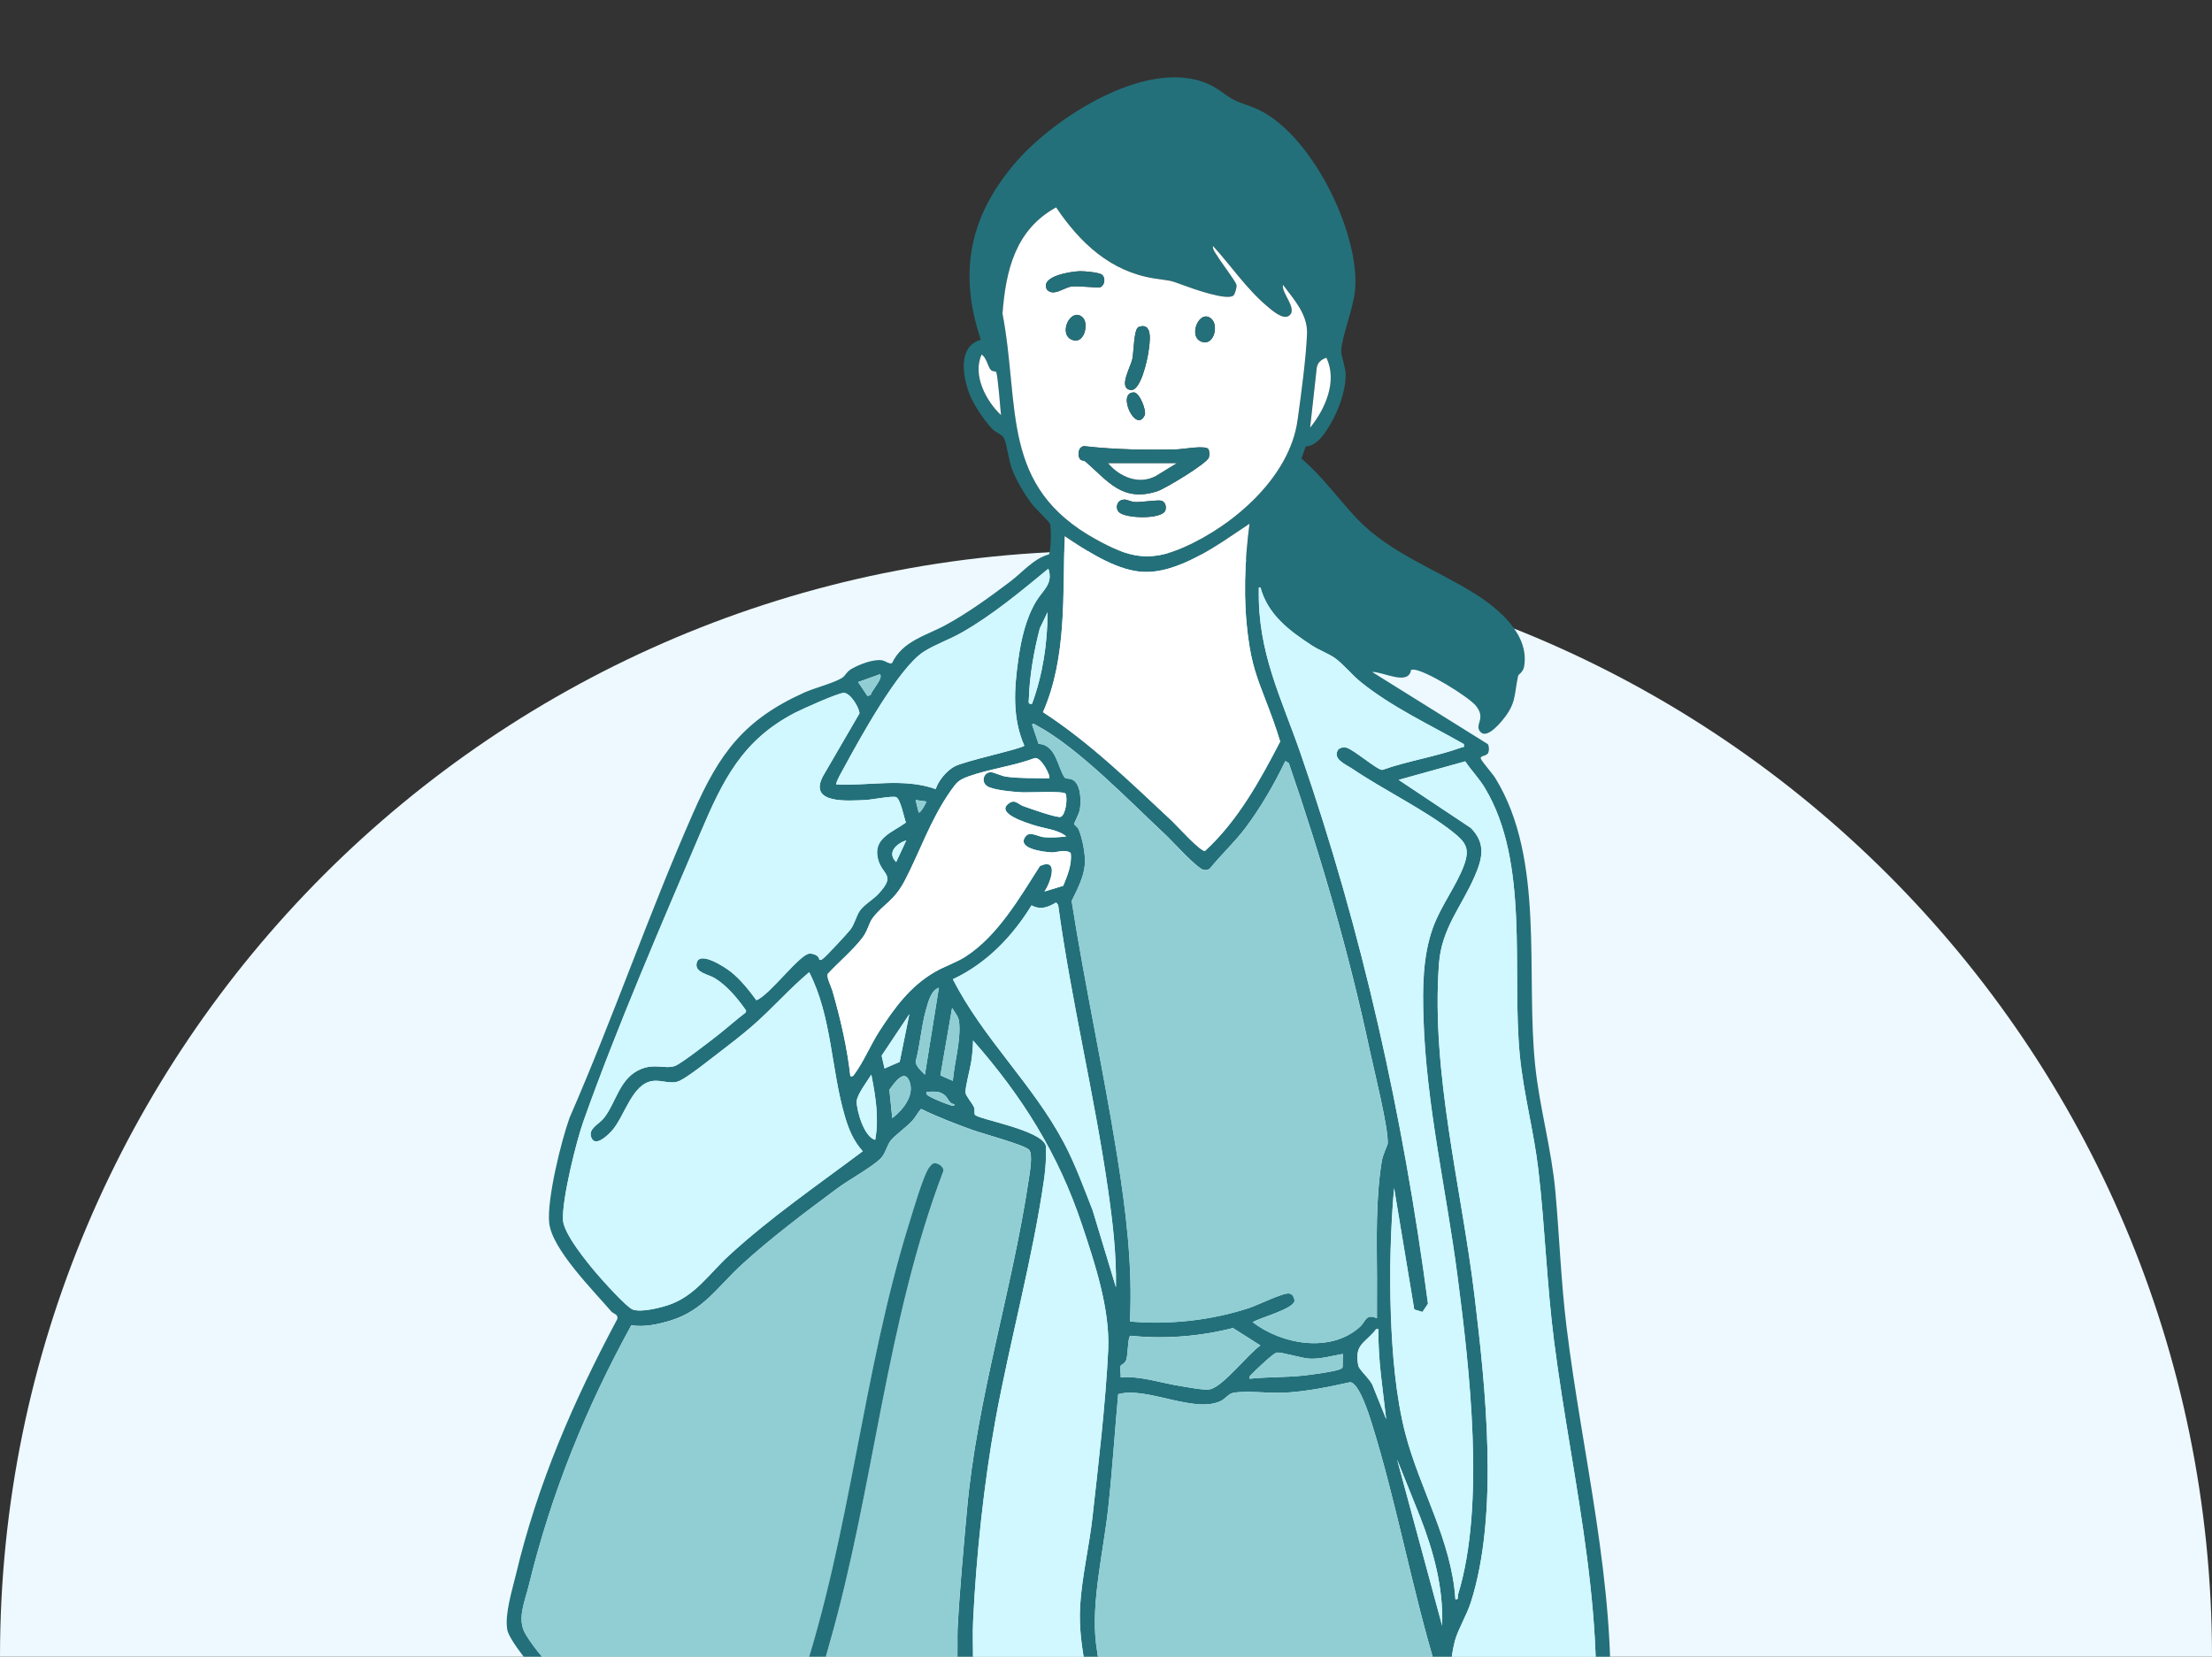
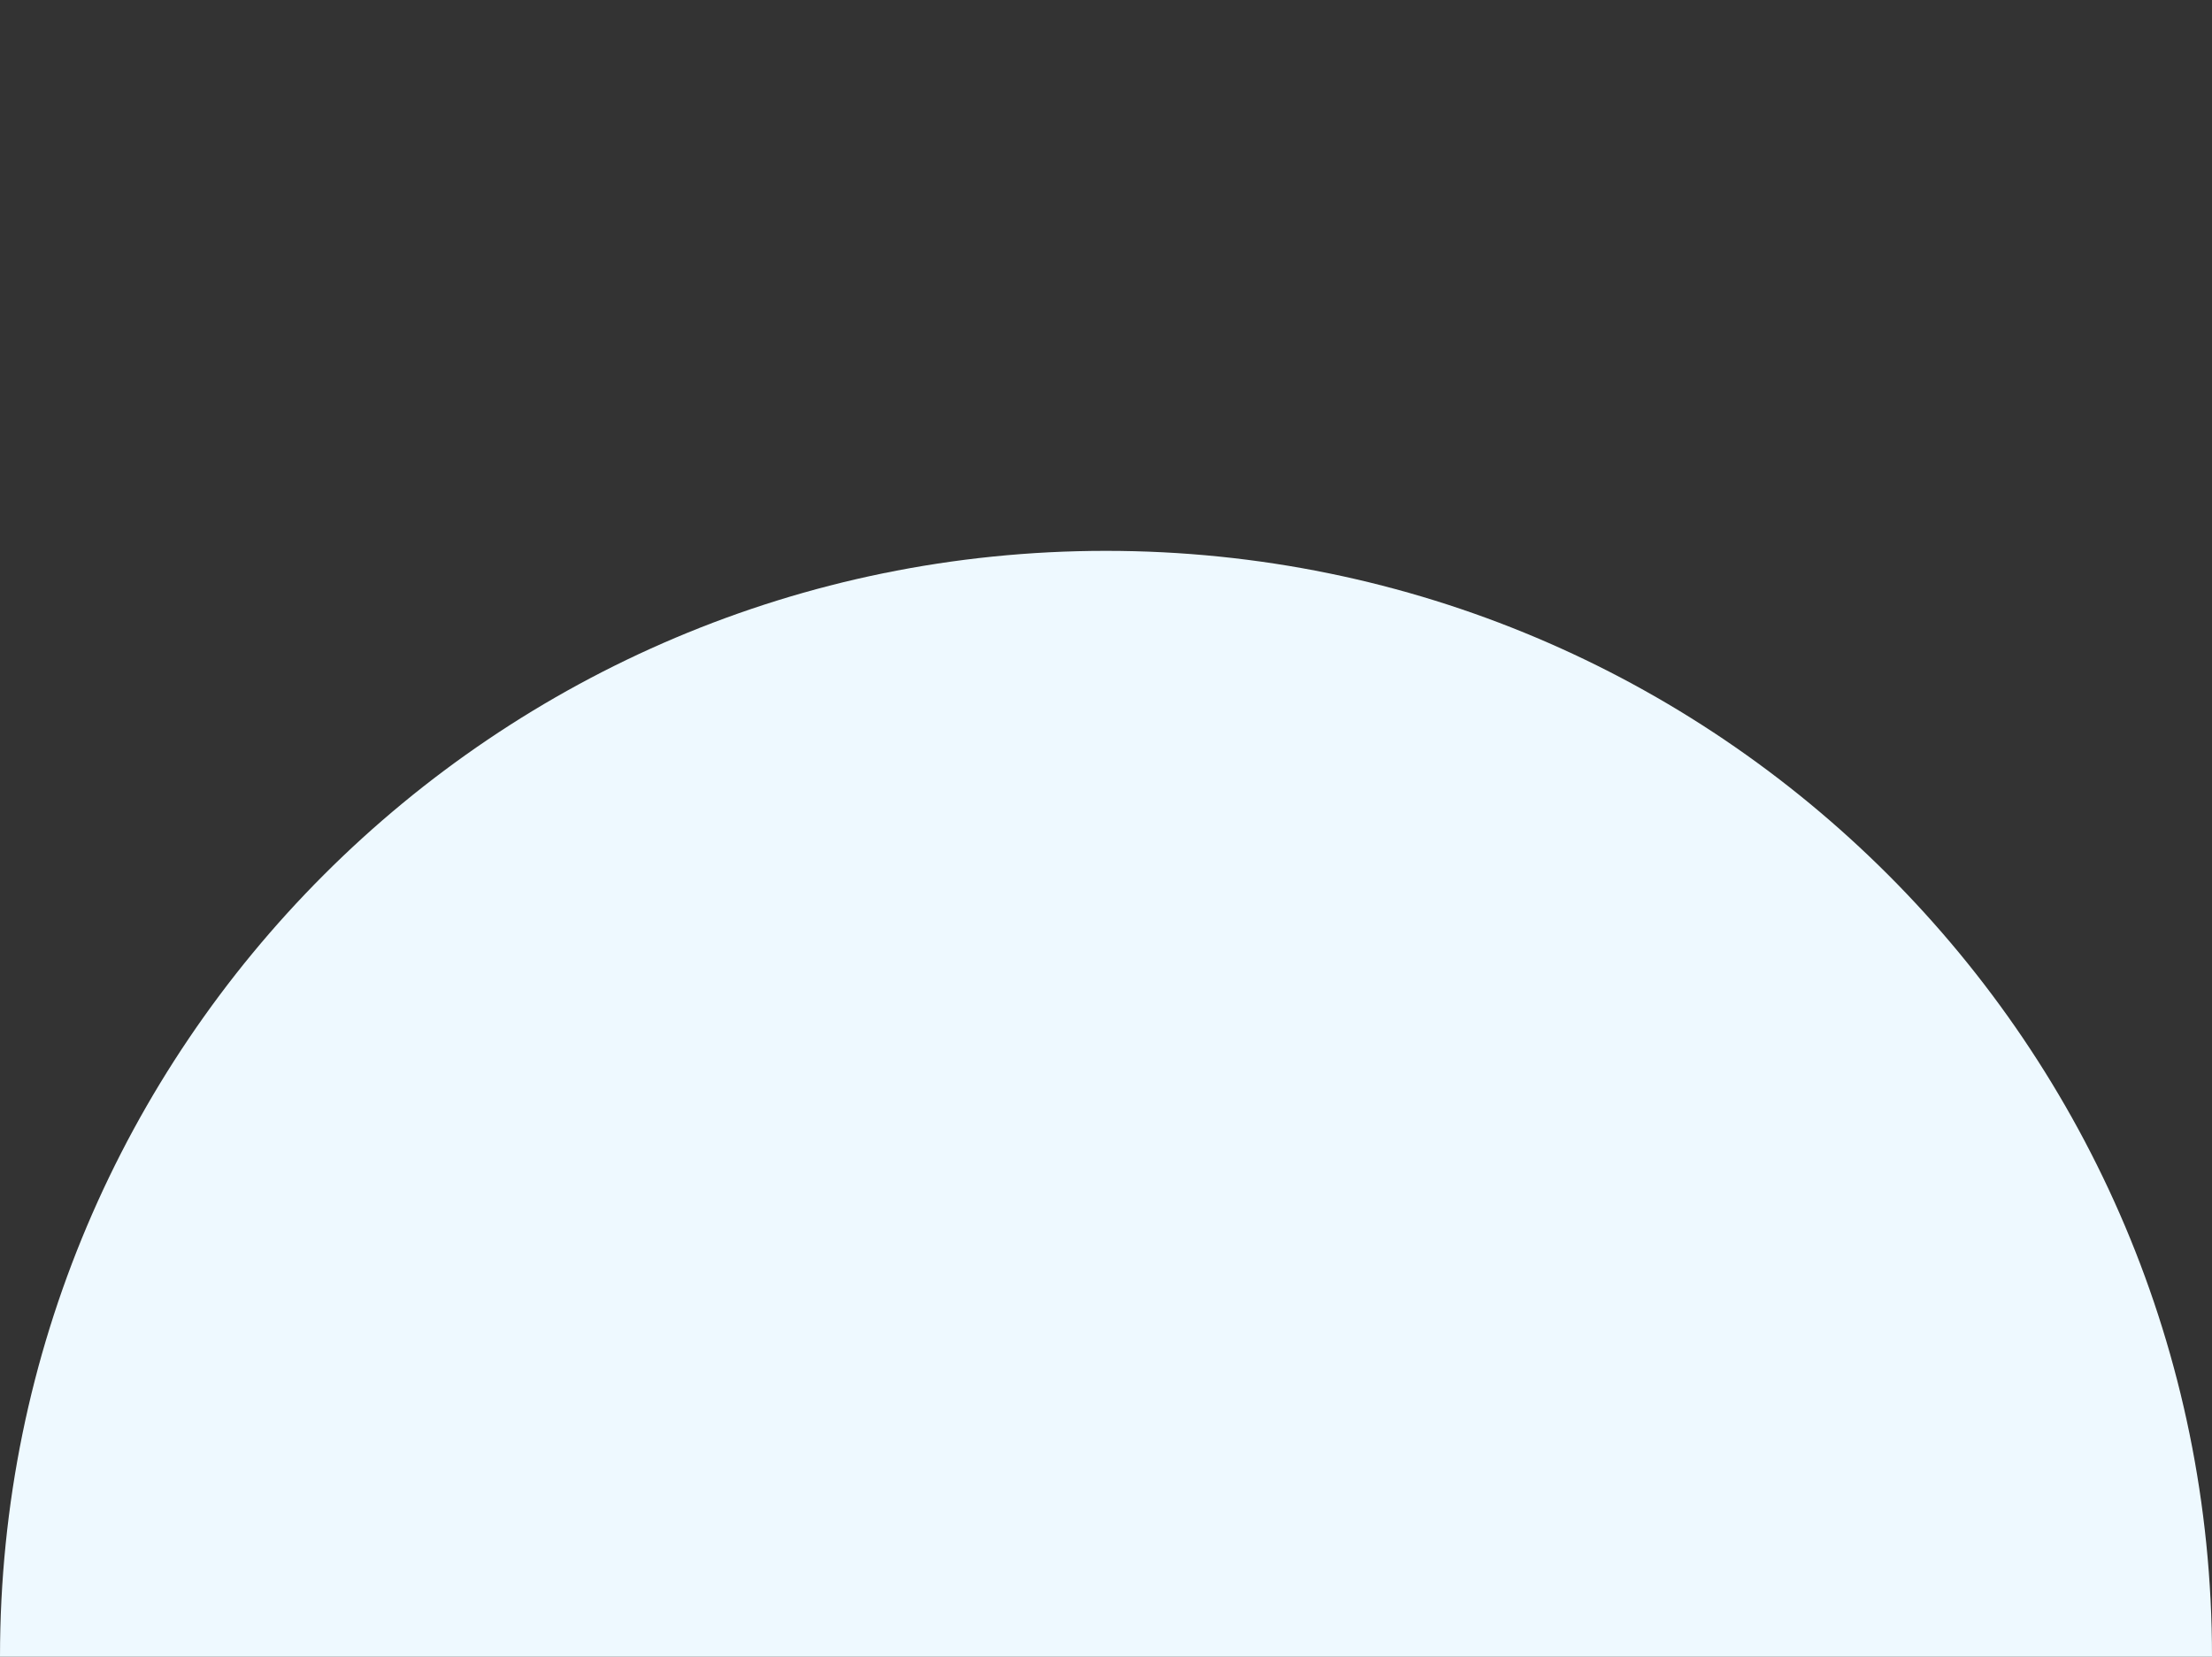
<svg xmlns="http://www.w3.org/2000/svg" id="_レイヤー_2" data-name="レイヤー_2" viewBox="0 0 400.5 300">
  <rect x="0" y="0" width="400.5" height="300" fill="#333333" stroke="none" />
  <defs>
    <style>
      .cls-1 {
        fill: none;
      }

      .cls-2 {
        fill: #eef9ff;
      }

      .cls-3 {
        fill: #fff;
      }

      .cls-4 {
        fill: #d1f7ff;
      }

      .cls-5 {
        fill: #23707a;
      }

      .cls-6 {
        clip-path: url(#clippath);
      }

      .cls-7 {
        fill: #90ced3;
      }
    </style>
    <clipPath id="clippath">
-       <rect class="cls-1" x=".25" width="400" height="300" />
-     </clipPath>
+       </clipPath>
  </defs>
  <g id="_レイヤー_2-2" data-name="_レイヤー_2">
    <g id="_レイヤー_1-2">
      <g>
        <path class="cls-2" d="M0,300C0,189.4,89.65,99.75,200.25,99.75s200.25,89.65,200.25,200.25" />
        <g class="cls-6">
          <g>
            <path class="cls-5" d="M127.67,350c-.93-.26-.74-2.46-.71-3.24.12-3.19.71-7.14,1.18-10.34,1.04-7.01,2.74-13.92,4.73-20.7-3.6-.09-7.23.11-10.84.01-2.79-.08-5.92-.05-8.7-.3s-6.5-2.97-8.71-4.78c-2.66-2.18-12.32-12.62-12.79-15.61-.44-2.85.89-7.03,1.58-9.91,3.94-16.52,10.41-31.39,18.37-46.3.17-.87-.72-.9-1.13-1.38-3.19-3.74-10.76-11.27-11.22-16.05-.41-4.27,2.17-14.76,3.7-19.01,7.93-18.18,14.39-37.06,22.38-55.2,4.73-10.76,9.16-16.85,20.11-21.78,1.84-.83,5.42-1.74,6.86-2.67.63-.41.76-1.09,1.75-1.65,1.4-.79,3.9-1.77,5.48-1.52.55.09,1.36.76,1.8.51,1.92-4.06,6.26-4.99,9.79-6.94,4.09-2.25,7.87-5,11.59-7.81,2.26-1.71,4.25-4.18,7.01-4.94.39-.44.49-4.9.19-5.56-.21-.47-2.63-2.75-3.22-3.52-1.38-1.8-2.87-4.33-3.67-6.45-.57-1.51-.92-4.62-1.45-5.57-.34-.61-1.49-1-2.07-1.59-1.4-1.43-3.4-4.42-4.12-6.28-1.23-3.19-2.25-8.66,2.03-9.9-4.2-12.44-1.92-22.74,6.59-32.44,7.33-8.36,26.04-20.32,36.8-12.59,3.01,2.16,2.66,1.68,6.01,2.99,10.09,3.96,19.16,22.34,18.38,32.8-.26,3.47-2.4,8.48-2.53,11.25-.04.88.79,3,.8,4.22.04,3.02-1.29,6.62-2.84,9.19-.96,1.6-2.33,3.8-4.39,3.9l-.77,2.2c3.82,3.24,6.71,7.37,10.13,10.96,5.85,6.13,14.25,9.09,21.32,13.54,4.3,2.71,9.93,7.43,8.85,13.23-.17.91-1.03,1.43-1.05,1.53-.8,3.59-.26,5.05-2.96,8.24-.75.89-2.84,3.25-3.93,1.95s1.1-2.29-.72-4.62c-1.31-1.68-9.32-6.6-11.4-6.62l-.39.04c-.45,2.98-5.08.32-7.05.39l20.95,13.07c.23.37.24,1.1.1,1.5-.26.75-1.62.52-1.36,1.16.22.55,2.09,2.65,2.64,3.54,9.01,14.69,5.43,35.38,7.2,52.1.81,7.67,2.96,15.06,3.65,22.77.73,8.15,1.01,16.27,2.01,24.41,2.85,23.34,8.92,46.6,7.85,70.3-.08,1.7-.83,10.5-1.4,11.46-.12.21-.54.25-.7.49-.33.51,0,1.08-.8,1.48-1.02.51-2.23-.57-3.31-.22l5.29,24.52c.23.44-.69,1.75-.93,1.75H127.67ZM223.36,53.47c-1.04,1.07-7.42-1.21-8.92-1.77-2.94-1.1-2.4-.81-5.46-1.29-7.93-1.25-13.45-6.46-17.75-12.87-7.37,4.06-9.12,11.39-9.71,19.23,3.24,17.03-.5,31.3,16.98,40.92,5.85,3.22,9.52,4.19,15.85,1.41,9.08-4,19.15-12.72,20.59-22.99.64-4.55,1.54-11.23,1.72-15.71.14-3.51-2.38-6.2-4.36-8.85-.33,1.51,2.76,4.39,1.1,5.6-1.11.81-3.14-1.03-4.06-1.8-3.62-3.05-6.5-7.34-9.7-10.82-.17.57.57,1.44.87,1.94.62,1.04,3.19,4.38,3.37,5.07.11.4-.26,1.65-.51,1.91h0ZM180.35,67.35c-.1-.11-.63-.05-.93-.33-.57-.52-.78-2.3-1.7-2.81-1.7,3.68.8,8.4,3.51,10.96-.11-1.04-.59-7.48-.89-7.82h0ZM237.21,77.42c2.74-3.38,4.96-8.41,2.94-12.65-.89.29-1.66.92-1.76,1.89,0,0-1.19,10.75-1.19,10.75ZM192.77,97.09c-.37,10.62.43,21.96-3.92,31.87,8.53,5.55,15.9,12.76,23.33,19.69.9.85,5.18,5.6,6,5.44,5.93-5.44,9.94-12.73,13.61-19.81-.75-2.5-1.66-4.97-2.6-7.4-1.65-4.26-2.56-6.68-3.19-11.43-.93-6.96-.65-13.68.24-20.61-5.38,3.57-13.01,9.33-19.79,8.68-4.74-.46-9.8-3.85-13.67-6.43h0ZM185.46,135.02c-2.19-4.98-1.83-10.28-1.09-15.55.51-3.62,1.33-7.39,3.22-10.56,1.21-2.04,3.16-3.16,2.23-5.92-4.99,4.1-10.07,8.37-15.7,11.57-2.2,1.25-4.88,2.17-6.91,3.49-4.56,2.95-11.61,15.84-14.41,21-.23.42-1.59,2.78-1.36,3,6.03.29,12.14-1.22,17.98.84.47-1.52,1.99-3.32,3.38-4.08,1.81-1,12.26-3.22,12.67-3.78h0ZM265.05,134.75c-6.21-3.53-13.13-6.75-18.69-11.25-1.55-1.26-3.22-3.3-4.67-4.33-1.16-.82-2.88-1.44-4.18-2.29-4.09-2.67-7.95-5.55-9.31-10.51-.38-.07-.28.11-.29.43-.21,11.4,4.05,19.49,7.61,29.78,11.2,32.42,18.51,65.44,23.02,99.5l-1,1.49-1.49-.45-3.65-21.99c-.65,7.48-.84,15.38-.58,22.91.24,6.93.88,14.85,2.62,21.55,2.62,10.09,8.39,19.38,9.06,30.01.64.17.38-.52.49-.9,4.95-16.11,2.08-40.84-.11-57.65-2.02-15.53-5.67-30.95-6.16-46.68-.17-5.46-.15-11.14,1.69-16.32,1.44-4.02,4.36-7.76,5.68-11.46,1.07-2.97.27-4.09-2.05-5.93-4.98-3.96-12.61-7.66-18.12-11.4-1.29-.87-3.82-1.82-2.6-3.59.41-.28.9-.42,1.4-.3,1.35.33,5.54,4.02,6.54,4.05,4.59-1.63,9.85-2.43,14.38-4.08.39-.14.48.1.39-.59h0ZM186.86,127.44c1.94-5.3,2.8-10.93,2.81-16.58l-1.41,2.94c-1.03,3.99-1.85,8.51-1.97,12.65-.02.6-.23,1.17.57.99h0ZM159.3,122.1l-3.93,1.41,1.69,2.52.58-.18c.14-.8,2.41-3.14,1.66-3.76ZM148.36,173.79c.28.1.36-.01.55-.12.43-.24,4.58-4.71,5.06-5.35.77-1.04,1.04-2.43,1.68-3.37.75-1.11,2.41-2.03,3.38-3.08,3.32-3.59.67-3.27-.09-6.38-.92-3.74,2.68-4.78,5.07-6.54-.33-.88-1-4.35-1.79-4.61-.76-.25-4.42.49-5.57.53-3.13.13-10.32.77-7.67-4.29l6.62-11.39c-.05-1.12-1.69-3.77-2.87-3.72-1.07.04-7.48,2.92-8.8,3.6-9.55,4.95-13.07,12.23-17.1,21.69-7.11,16.69-15.13,35.2-21.17,52.19-1.36,3.84-3.88,14.05-3.74,17.9.09,2.54,4.33,7.67,6.05,9.71,1.02,1.21,5.5,6.2,6.62,6.59,1.51.51,4.68-.27,6.24-.77,4.93-1.56,7.54-5.72,11.18-9.06,7.52-6.9,16.03-12.74,24.18-18.85-1.67-1.89-2.51-3.89-3.22-6.29-2.53-8.54-2.35-18.08-6.47-26.13-3.66,3.07-6.79,6.71-10.41,9.83-1.85,1.59-3.84,3.15-5.78,4.62-1.76,1.33-5.43,4.31-7.19,5.18-1.59.8-3.22-.18-5,.07-3.64.51-5,6.24-7.19,8.83-.67.8-3.19,3.36-3.9,1.35-.56-1.6,1.39-2.3,2.32-3.49,2.27-2.91,2.81-7.35,6.83-8.91,2.43-.95,4.3.08,5.98-.49,1.14-.39,6.52-4.6,7.86-5.64,1.68-1.31,3.26-2.76,4.97-4.04l.09-.37c-1.5-2.12-3.43-4.5-5.68-5.86-1.18-.72-3.52-.99-3.3-2.6.36-2.56,5.15.61,6.17,1.41,1.8,1.42,3.32,3.35,4.67,5.18,2.31-.83,7.82-8.3,9.57-8.43.71-.05,1.77.3,1.83,1.1h0ZM232.71,137.84c-1.97,4.1-4.46,8.42-7.2,12.06-1.97,2.62-4.37,4.81-6.42,7.35-.32.28-.73.33-1.13.27-1.17-.18-5.68-5.2-6.9-6.34-6.48-6.04-15.87-15.85-23.43-19.86-.23-.12-.59-.47-.75-.09l1.17,3.47c3.18.11,3.48,4.34,4.7,6.06.2.29.95.19,1.36.38,1.66.78,1.67,3.91,1.41,5.48-.1.65-1.05,2.42-1.02,2.56.05.28.62.59.77.92.72,1.58,1.3,4.69,1.16,6.42-.2,2.38-1.38,4.53-2.39,6.63,2.41,15.38,5.76,30.64,8.22,46.01,1.6,10,2.85,19.95,2.33,30.13,7.25.62,14.68-.19,21.6-2.45,1.5-.49,6.17-2.81,7.23-2.62.65.12.88.67.98,1.28-.06,1.52-6.3,3.11-7.58,3.92,5.3,4.05,14.08,5.64,19.41.85,1.07-.96,1.02-2.47,3.08-1.56-.02-2.39.03-4.79.01-7.18-.04-6.98-.26-14.34.87-21.31.17-1.06,1.06-2.94,1.07-3.1.18-2.75-2.48-13.33-3.21-16.75-3.77-17.7-8.82-35.1-14.7-52.19l-.62-.36h0ZM189.96,140.93c.37-.35-1.51-4-2.63-3.64-3.77,1.41-8.21,1.96-11.93,3.29-1.85.66-2.18,1.09-3.27,2.63-3.61,5.12-5.47,10.79-8.27,16.18-1.97,3.79-3.81,4.21-5.83,6.82-.72.93-.89,2.29-1.82,3.52-1.77,2.35-4.33,4.45-6.33,6.62-.27.6.62,2.26.85,3.08,1.45,5.05,2.65,10.22,3.24,15.45.5.11.56-.15.8-.46,1.52-2.02,2.95-5.37,4.43-7.66,2.76-4.26,5.57-8.14,10.05-10.75,1.81-1.05,3.85-1.67,5.62-2.82,5.82-3.77,9.77-10.66,13.42-16.37,3.56-1.6,1.9,3.06.83,4.62l3.39-1.04c.76-1.87,1.62-3.87,1.35-5.95-1.13-.74-2.49-.05-3.47-.1-1.31-.07-6.48-.64-4.67-2.92.77-.96,2.26.08,3.26.17,1.3.11,2.78.03,4.08-.14-1.52-1.26-3.92-1.4-5.84-2.03-1.11-.37-7.29-2.16-4.44-4.03,1.04-.68,1.54.23,2.54.59,1.07.38,6.01,2.15,6.71,1.93.9-.28,1.31-3.33.91-4.2-.37-.54-6.68-.19-7.9-.25-1.49-.08-5.06-.37-6.24-1.07-1.24-.74-.75-2.59.63-2.57.49,0,1.9.7,2.81.82,2.45.33,5.25.24,7.73.28h0ZM265.29,137.87l-12.05,3.35,13.07,8.71c2.77,2.83,2.1,5.52.67,8.81-2.38,5.46-5.97,9.38-6.44,15.77-1.47,19.82,4.08,40.58,6.44,60.18,2.01,16.69,4.45,39.43-.67,55.46-.73,2.28-2.36,4.98-2.88,6.95-1.09,4.08-1.68,13.35-2.03,17.92-.05.61.01,1.22,0,1.83,9.08-.1,17.78,2.08,26.43,4.49,3.94-26.35-3.09-52.35-6.43-78.3-1.33-10.36-1.66-20.8-2.86-31.15-.8-6.94-2.68-13.76-3.37-20.8-1.49-15.29,1.82-34.93-6.35-48.45-1.04-1.71-2.42-3.12-3.53-4.77h0ZM167.74,145.15l-1.97-.28.56,2.25c.29.23,1.33-1.65,1.4-1.96h0ZM164.09,152.17c-1.77.58-3.57,2.21-1.83,3.93l1.83-3.93ZM202.05,233.1c.11-5.95-.6-11.91-1.45-17.8-2.47-17.13-6.67-34.22-9.01-51.41l-.36-.47c-1.54.91-2.81,1.39-4.46.53-3.47,5.64-8.16,10.53-14.24,13.37,5.43,10.7,14.52,19.07,20.11,29.64,2.07,3.92,3.58,8.11,5.2,12.23l4.21,13.91h0ZM167.46,194.6l2.53-15.74c-1.46.5-1.93,2.61-2.33,3.99-.87,3.07-1.05,6.32-1.88,9.4,0,.79,1.1,1.75,1.67,2.35h0ZM172.52,195.73c.27-3.31,1.46-7.26,1.15-10.56-.11-1.17-.72-1.68-1.28-2.65l-2.12,12.21,2.26,1h0ZM162.89,192.29l1.75-8.65-5.01,7.52.52,2.32,2.74-1.19ZM199.24,347.47c.05-11.54,1-23.17-.61-34.66-1.04-7.43-3.5-14.33-3.06-21.98.3-5.19,1.64-10.8,2.23-16.04,1.09-9.76,2.38-20.58,2.85-30.32.35-7.4-2.42-15.73-4.77-22.76-4.28-12.81-10.81-23.2-19.69-33.29-.03,1.23-.14,2.54-.32,3.75-.2,1.35-1.11,4.67-1.05,5.68.04.6,1.24,1.94,1.53,2.64.18.43.02,1.13.17,1.37.53.83,11.96,2.7,12.84,5.59.07,2.12,0,3.93-.31,6.04-2.05,14.36-6.2,29.33-8.83,43.73-2.06,11.27-3.47,24.7-4.02,36.17-.24,5.05.5,10.07-.99,15.03-1.24,4.13-3.23,4.25-7.12,4.97-7.14,1.33-15.41,1.71-22.68,2.07-3.24.16-6.51-.24-9.73.39-3.23,10.21-5.52,20.88-5.89,31.63h69.46,0ZM158.46,206.4c.73-3.91.06-7.94-.7-11.8-.68,1.11-2.66,3.69-2.65,4.88,0,1.71,1.37,6.45,3.35,6.92ZM161.56,202.47c1.84-1.42,3.95-3.95,3.18-6.42-.89-2.84-2.82.1-3.71,1.27l.52,5.14h0ZM172.8,199.95c-.95-.06-1.1-1.05-1.67-1.56-1.05-.94-2.06-.69-3.39-.69-.11.55.26.67.65.9.64.38,2.83,1.28,3.57,1.49.28.08.9.39.85-.14h0ZM166.75,200.82c-.59.65-.95,1.42-1.53,2.08-1.08,1.21-3.15,2.62-3.95,3.64-.68.87-.94,2.36-1.82,3.24-1.52,1.53-5.79,3.88-7.82,5.39-5.8,4.3-12.04,8.99-17.35,13.85-4.34,3.97-6.94,8.31-12.93,10.12-2.25.68-4.71,1.21-7.04.84-8.26,15.04-14.51,30.46-18.58,47.18-.68,2.8-2.13,5.95-.65,8.59,2.03,3.61,8.49,10.62,11.8,13.22,1.11.87,4.05,3.04,5.21,3.51.51.21,5.5.4,6.59.44,14.32.51,31.95.22,46.09-1.74,1.42-.2,6.03-.81,6.93-1.51,2.16-1.69,1.54-12.04,1.69-14.89.37-6.89,1.07-14.44,1.69-21.36,1.81-20.22,8.18-39.76,11.16-59.67.18-1.2.83-4.71.09-5.54-.79-.88-8.43-2.94-10.2-3.58-3.17-1.14-6.33-2.36-9.36-3.83h0ZM202.89,249.4c3.72-.26,7.29,1.04,10.91,1.6,1.27.2,4.09.76,5.19.59,2.37-.38,6.97-6.42,9.21-7.95l-4.96-3.16c-6.04,1.54-12.35,2.03-18.53,1.4-.57.1-.42,3.45-.82,4.43-.28.7-.93.79-1,1.03-.15.55.1,1.43,0,2.05h0ZM249.58,240.69c-.54-.13-.54.2-.79.47-1.99,2.2-3.55,2.49-2.86,6.12.15.8,2.41,2.69,2.67,3.79l2.38,5.9c-.61-5.41-1.51-10.82-1.4-16.3h0ZM243.11,245.18c-1.9.33-3.82.89-5.77.86-1.58-.02-5.29-1.24-6.11-1.1-.36.07-.62.32-.91.52-.58.41-3.15,2.79-3.66,3.36-.25.28-.52.4-.41.85,3.21-.35,6.47-.23,9.7-.57,1.21-.13,5.88-.75,6.7-1.17.2-.1.39-.14.44-.4l.04-2.35h0ZM202.05,347.47h65.81c-2.24-6.08-3.29-12.74-2.81-19.24.09-1.2.9-3.84.78-4.72-.13-.97-1.29-2.57-1.08-3.84-.33-.3-4.42-.16-5.18-.3-1.3-.24-1.03-1.69-.99-2.66.2-4.61,1.4-9.55,1.56-14.21-4.49-14.69-7.25-30.33-11.83-44.95-.44-1.4-2.28-7.24-3.88-7.25-3.87.87-7.91,1.68-11.87,1.9-2.73.15-6.82-.43-9.26.02-.85.16-1.47,1.08-2.21,1.45-4.79,2.39-13.51-2.68-18.63-1.2-.62,6.88-1.06,13.8-1.81,20.67-.84,7.7-3.1,16.87-2.21,24.41.62,5.32,2.32,10.49,3.02,15.81s.55,10.68.59,15.97c.05,6.05,0,12.1.01,18.14h0ZM261.11,294.36c.26-6.83-1.56-13.46-4.01-19.74l-4.15-10.33,8.15,30.07h0ZM287.55,347.47l-5.21-24.72c-3.86-1.49-8.03-2.05-12.11-2.72-4.49,8.05-2.89,19.25.58,27.45h16.73Z" />
            <path class="cls-7" d="M166.75,200.82c3.03,1.48,6.19,2.7,9.36,3.83,1.77.63,9.41,2.7,10.2,3.58.74.82.09,4.34-.09,5.54-2.98,19.9-9.35,39.44-11.16,59.67-.62,6.91-1.32,14.47-1.69,21.36-.15,2.84.47,13.2-1.69,14.89-.9.7-5.5,1.31-6.93,1.51-14.15,1.96-31.77,2.24-46.09,1.74-1.09-.04-6.07-.23-6.59-.44-1.16-.47-4.1-2.64-5.21-3.51-3.31-2.59-9.78-9.61-11.8-13.22-1.48-2.64-.04-5.79.65-8.59,4.07-16.72,10.32-32.14,18.58-47.18,2.34.37,4.8-.16,7.04-.84,6-1.8,8.6-6.15,12.93-10.12,5.31-4.87,11.55-9.55,17.35-13.85,2.04-1.51,6.3-3.86,7.82-5.39.88-.88,1.13-2.38,1.82-3.24.81-1.02,2.87-2.43,3.95-3.64.58-.66.95-1.43,1.53-2.08h0ZM169.07,210.66c-.29.07-.57.43-.76.66-1.05,1.24-3.03,8.1-3.66,10.11-8.49,27.2-10.6,56.17-19.61,83.23.1,1.11,1.09,1.89,2.18,1.36.86-.42,2.62-7.15,3.01-8.51,8.04-28.11,10.13-57.95,20.57-85.42.2-.79-1.07-1.6-1.72-1.43h0Z" />
            <path class="cls-7" d="M202.05,347.47c-.02-6.04.04-12.09-.01-18.14-.04-5.29.11-10.62-.59-15.97s-2.39-10.49-3.02-15.81c-.89-7.55,1.37-16.71,2.21-24.41.75-6.87,1.19-13.79,1.81-20.67,5.13-1.48,13.84,3.59,18.63,1.2.74-.37,1.35-1.29,2.21-1.45,2.44-.45,6.54.14,9.26-.02,3.97-.22,8.01-1.04,11.87-1.9,1.59,0,3.44,5.84,3.88,7.25,4.57,14.61,7.33,30.26,11.83,44.95-.16,4.66-1.36,9.6-1.56,14.21-.04.97-.31,2.42.99,2.66.76.14,4.85,0,5.18.3-.21,1.27.95,2.87,1.08,3.84.12.88-.69,3.52-.78,4.72-.48,6.51.57,13.16,2.81,19.24h-65.81,0Z" />
            <path class="cls-7" d="M232.71,137.84l.62.36c5.88,17.08,10.93,34.49,14.7,52.19.73,3.41,3.39,14,3.21,16.75-.01.17-.9,2.05-1.07,3.1-1.12,6.97-.9,14.33-.87,21.31.01,2.39-.03,4.79-.01,7.18-2.07-.91-2.01.6-3.08,1.56-5.34,4.78-14.12,3.19-19.41-.85,1.28-.82,7.52-2.4,7.58-3.92-.1-.61-.33-1.17-.98-1.28-1.06-.19-5.73,2.13-7.23,2.62-6.92,2.26-14.35,3.07-21.6,2.45.52-10.18-.73-20.12-2.33-30.13-2.46-15.37-5.81-30.62-8.22-46.01,1.01-2.1,2.2-4.25,2.39-6.63.14-1.73-.44-4.84-1.16-6.42-.15-.34-.72-.65-.77-.92-.02-.14.92-1.91,1.02-2.56.25-1.57.25-4.7-1.41-5.48-.41-.19-1.16-.1-1.36-.38-1.22-1.72-1.52-5.95-4.7-6.06l-1.17-3.47c.16-.38.53-.03.75.09,7.57,4.01,16.95,13.82,23.43,19.86,1.23,1.14,5.73,6.16,6.9,6.34.4.06.81.01,1.13-.27,2.05-2.54,4.45-4.73,6.42-7.35,2.74-3.64,5.23-7.96,7.2-12.06h0Z" />
            <path class="cls-4" d="M199.24,347.47h-69.46c.37-10.75,2.66-21.42,5.89-31.63,3.22-.63,6.49-.23,9.73-.39,7.26-.35,15.54-.74,22.68-2.07,3.88-.72,5.88-.84,7.12-4.97,1.49-4.96.74-9.98.99-15.03.55-11.46,1.96-24.9,4.02-36.17,2.63-14.39,6.78-29.36,8.83-43.73.3-2.1.39-3.92.31-6.04-.88-2.88-12.31-4.75-12.84-5.59-.15-.24.01-.94-.17-1.37-.3-.7-1.5-2.04-1.53-2.64-.06-1.01.85-4.33,1.05-5.68.18-1.22.3-2.52.32-3.75,8.88,10.1,15.41,20.48,19.69,33.29,2.35,7.03,5.13,15.36,4.77,22.76-.47,9.74-1.76,20.56-2.85,30.32-.58,5.23-1.93,10.85-2.23,16.04-.44,7.64,2.02,14.55,3.06,21.98,1.61,11.49.65,23.12.61,34.66h0Z" />
            <path class="cls-4" d="M148.36,173.79c-.06-.8-1.12-1.15-1.83-1.1-1.75.12-7.26,7.59-9.57,8.43-1.34-1.83-2.86-3.76-4.67-5.18-1.02-.8-5.81-3.98-6.17-1.41-.23,1.61,2.11,1.88,3.3,2.6,2.26,1.37,4.19,3.74,5.68,5.86l-.09.37c-1.71,1.28-3.29,2.73-4.97,4.04-1.33,1.04-6.72,5.24-7.86,5.64-1.67.57-3.54-.45-5.98.49-4.02,1.56-4.56,6-6.83,8.91-.93,1.19-2.88,1.89-2.32,3.49.7,2.01,3.23-.55,3.9-1.35,2.19-2.6,3.55-8.32,7.19-8.83,1.78-.25,3.41.73,5-.07,1.75-.88,5.43-3.85,7.19-5.18,1.94-1.48,3.93-3.03,5.78-4.62,3.62-3.12,6.75-6.76,10.41-9.83,4.12,8.05,3.95,17.59,6.47,26.13.71,2.41,1.55,4.4,3.22,6.29-8.15,6.12-16.65,11.95-24.18,18.85-3.64,3.34-6.25,7.49-11.18,9.06-1.56.49-4.73,1.28-6.24.77-1.13-.38-5.6-5.38-6.62-6.59-1.73-2.04-5.96-7.17-6.05-9.71-.14-3.85,2.37-14.06,3.74-17.9,6.04-16.99,14.06-35.5,21.17-52.19,4.03-9.47,7.55-16.75,17.1-21.69,1.32-.68,7.73-3.56,8.8-3.6,1.18-.05,2.82,2.6,2.87,3.72l-6.62,11.39c-2.65,5.06,4.54,4.42,7.67,4.29,1.15-.05,4.81-.78,5.57-.53.79.26,1.46,3.73,1.79,4.61-2.39,1.76-5.99,2.8-5.07,6.54.76,3.11,3.42,2.79.09,6.38-.97,1.05-2.63,1.97-3.38,3.08-.64.95-.91,2.34-1.68,3.37-.47.64-4.62,5.11-5.06,5.35-.19.1-.27.22-.55.12h0Z" />
-             <path class="cls-4" d="M265.29,137.87c1.11,1.65,2.5,3.06,3.53,4.77,8.17,13.52,4.86,33.16,6.35,48.45.69,7.04,2.57,13.86,3.37,20.8,1.19,10.35,1.52,20.79,2.86,31.15,3.34,25.95,10.37,51.95,6.43,78.3-8.65-2.42-17.36-4.59-26.43-4.49.02-.6-.04-1.22,0-1.83.36-4.57.94-13.84,2.03-17.92.53-1.97,2.16-4.68,2.88-6.95,5.11-16.04,2.68-38.77.67-55.46-2.36-19.6-7.91-40.37-6.44-60.18.47-6.39,4.06-10.3,6.44-15.77,1.44-3.29,2.1-5.98-.67-8.81l-13.07-8.71,12.05-3.35h0Z" />
            <path class="cls-3" d="M223.36,53.47c.25-.25.62-1.51.51-1.91-.19-.69-2.75-4.03-3.37-5.07-.3-.5-1.04-1.38-.87-1.94,3.2,3.49,6.08,7.77,9.7,10.82.92.77,2.94,2.62,4.06,1.8,1.65-1.21-1.43-4.09-1.1-5.6,1.98,2.65,4.49,5.34,4.36,8.85-.18,4.48-1.08,11.15-1.72,15.7-1.43,10.26-11.51,18.99-20.59,22.99-6.32,2.78-10,1.81-15.85-1.41-17.48-9.62-13.74-23.89-16.98-40.92.6-7.84,2.34-15.18,9.71-19.23,4.3,6.4,9.82,11.62,17.75,12.87,3.06.48,2.52.19,5.46,1.29,1.5.56,7.88,2.84,8.92,1.77h0ZM195.54,49.11c-1.49.04-7.24.85-6,3.3,1.19,1.38,3.02-.34,4.53-.54,1.12-.15,4.79.32,5.18.13.78-.38.96-1.68.28-2.25-.49-.42-3.19-.66-3.98-.64h0ZM196.08,57.54c-2.11-2.11-4.52,2.79-2.11,3.94,2.32,1.11,3.21-2.84,2.11-3.94ZM219.42,57.82c-2.19-2.2-4.57,3.33-1.7,4.11,2.1.57,2.88-2.92,1.7-4.11ZM206.18,59.2c-.92.31-.87,4.53-1.17,5.86-.33,1.47-2.64,5.34-.24,5.56,1.77.16,2.96-5.48,3.16-6.86.22-1.57.94-5.48-1.75-4.56ZM205.29,71.06c-3.17,0,.4,7.57,1.97,4.11.35-.76-.9-4.11-1.97-4.11ZM195.66,83.25c.17.15.65.13.9.35,4.05,3.53,6.65,7.38,12.96,5.36,1.43-.46,9.03-5.06,9.35-6.11.14-.48.13-1.04-.07-1.51-.53-.76-4.61,0-5.63.03-5.62.14-11.29.06-16.87-.58-1.14.07-1.29,1.88-.64,2.46h0ZM203.6,90.47c-1.34-.03-1.76,1.52-.99,2.27,1.2,1.18,7.88,1.35,8.4-.35.2-.65,0-1.5-.72-1.72-.64-.19-3.57.29-4.73.24-.78-.03-1.43-.44-1.95-.45Z" />
            <path class="cls-4" d="M265.05,134.75c.09.68,0,.45-.39.59-4.53,1.65-9.79,2.45-14.38,4.08-1-.04-5.19-3.72-6.54-4.05-.5-.12-.99.02-1.4.3-1.23,1.77,1.31,2.72,2.6,3.59,5.52,3.74,13.14,7.44,18.12,11.4,2.31,1.84,3.11,2.96,2.05,5.93-1.33,3.7-4.24,7.44-5.68,11.46-1.85,5.17-1.86,10.85-1.69,16.32.49,15.73,4.14,31.14,6.16,46.68,2.19,16.81,5.06,41.54.11,57.65-.12.38.14,1.07-.49.9-.67-10.63-6.44-19.91-9.06-30.01-1.74-6.69-2.38-14.62-2.62-21.55-.27-7.53-.07-15.43.58-22.91l3.65,21.99,1.49.45,1-1.49c-4.51-34.06-11.81-67.07-23.02-99.5-3.55-10.29-7.82-18.38-7.61-29.78,0-.32-.09-.5.29-.43,1.36,4.96,5.22,7.84,9.31,10.51,1.3.85,3.02,1.47,4.18,2.29,1.45,1.03,3.11,3.07,4.67,4.33,5.56,4.5,12.49,7.73,18.69,11.25h0Z" />
            <path class="cls-3" d="M192.77,97.09c3.87,2.57,8.93,5.97,13.67,6.43,6.78.65,14.41-5.11,19.79-8.68-.89,6.94-1.16,13.66-.24,20.61.63,4.74,1.54,7.17,3.19,11.43.94,2.43,1.86,4.9,2.6,7.4-3.67,7.08-7.68,14.37-13.61,19.81-.82.16-5.1-4.6-6-5.44-7.42-6.93-14.79-14.15-23.33-19.69,4.35-9.91,3.55-21.25,3.92-31.87h0Z" />
            <path class="cls-3" d="M189.96,140.93c-2.48-.04-5.28.05-7.73-.28-.91-.12-2.32-.81-2.81-.82-1.38-.01-1.87,1.83-.63,2.57,1.18.7,4.75.99,6.24,1.07,1.22.07,7.53-.28,7.9.25.4.88,0,3.93-.91,4.2-.71.22-5.64-1.55-6.71-1.93-1-.36-1.5-1.27-2.54-.59-2.85,1.86,3.33,3.66,4.44,4.03,1.91.63,4.32.77,5.84,2.03-1.3.17-2.77.25-4.08.14-1-.09-2.49-1.13-3.26-.17-1.81,2.28,3.35,2.85,4.67,2.92.99.05,2.35-.65,3.47.1.27,2.07-.59,4.07-1.35,5.95l-3.39,1.04c1.07-1.56,2.73-6.22-.83-4.62-3.65,5.71-7.61,12.6-13.42,16.37-1.77,1.15-3.81,1.76-5.62,2.82-4.48,2.61-7.29,6.49-10.05,10.75-1.48,2.29-2.91,5.64-4.43,7.66-.24.32-.3.57-.8.46-.58-5.23-1.79-10.4-3.24-15.45-.24-.82-1.12-2.48-.85-3.08,2-2.17,4.56-4.27,6.33-6.62.93-1.23,1.1-2.59,1.82-3.52,2.02-2.62,3.86-3.03,5.83-6.82,2.8-5.4,4.66-11.06,8.27-16.18,1.09-1.54,1.43-1.97,3.27-2.63,3.72-1.33,8.16-1.88,11.93-3.29,1.12-.35,3,3.3,2.63,3.64h0Z" />
            <path class="cls-4" d="M185.46,135.02c-.41.56-10.86,2.78-12.67,3.78-1.39.76-2.91,2.56-3.38,4.08-5.84-2.06-11.95-.55-17.98-.84-.23-.22,1.13-2.58,1.36-3,2.8-5.17,9.85-18.05,14.41-21,2.04-1.32,4.72-2.24,6.91-3.49,5.63-3.2,10.71-7.47,15.7-11.57.93,2.76-1.02,3.89-2.23,5.92-1.88,3.17-2.71,6.93-3.22,10.56-.74,5.27-1.11,10.57,1.09,15.55h0Z" />
            <path class="cls-4" d="M202.05,233.1l-4.21-13.91c-1.62-4.12-3.13-8.31-5.2-12.23-5.59-10.57-14.69-18.94-20.11-29.64,6.07-2.84,10.76-7.73,14.24-13.37,1.65.86,2.92.38,4.46-.53l.36.47c2.34,17.19,6.54,34.29,9.01,51.41.85,5.88,1.56,11.84,1.45,17.8h0Z" />
            <path class="cls-7" d="M202.89,249.4c.1-.62-.15-1.5,0-2.05.07-.25.71-.33,1-1.03.4-.98.25-4.34.82-4.43,6.19.63,12.5.14,18.53-1.4l4.96,3.16c-2.24,1.53-6.83,7.57-9.21,7.95-1.1.18-3.92-.39-5.19-.59-3.62-.57-7.19-1.86-10.91-1.6h0Z" />
            <path class="cls-7" d="M243.11,245.18l-.04,2.35c-.05.26-.24.3-.44.4-.82.43-5.49,1.05-6.7,1.17-3.22.34-6.49.22-9.7.57-.11-.46.16-.57.41-.85.52-.57,3.09-2.95,3.66-3.36.29-.2.55-.46.91-.52.82-.15,4.53,1.07,6.11,1.1,1.96.03,3.87-.53,5.77-.86h0Z" />
            <path class="cls-4" d="M261.11,294.36l-8.15-30.07,4.14,10.33c2.45,6.28,4.26,12.91,4.01,19.74Z" />
-             <path class="cls-4" d="M249.58,240.69c-.1,5.48.8,10.88,1.4,16.3l-2.38-5.9c-.26-1.1-2.52-3-2.67-3.79-.69-3.63.86-3.92,2.86-6.12.25-.27.25-.6.79-.47h0Z" />
            <path class="cls-7" d="M167.46,194.6c-.57-.59-1.67-1.56-1.67-2.35.83-3.08,1-6.33,1.88-9.4.39-1.38.87-3.49,2.33-3.99l-2.53,15.74h0Z" />
            <path class="cls-4" d="M158.46,206.4c-1.99-.48-3.34-5.21-3.35-6.92,0-1.19,1.98-3.77,2.65-4.88.76,3.86,1.43,7.88.7,11.8Z" />
            <path class="cls-3" d="M237.21,77.42l1.19-10.75c.09-.97.86-1.61,1.76-1.89,2.02,4.24-.2,9.27-2.94,12.65Z" />
            <path class="cls-4" d="M186.86,127.44c-.8.17-.59-.4-.57-.99.12-4.14.94-8.65,1.97-12.65l1.41-2.94c-.02,5.65-.87,11.28-2.81,16.58h0Z" />
            <path class="cls-7" d="M172.52,195.73l-2.26-1,2.12-12.21c.57.97,1.17,1.48,1.28,2.65.32,3.3-.87,7.24-1.15,10.56h0Z" />
            <path class="cls-3" d="M180.35,67.35c.3.34.78,6.78.89,7.82-2.71-2.55-5.21-7.28-3.51-10.96.91.52,1.13,2.29,1.7,2.81.3.27.83.21.93.33h0Z" />
            <polygon class="cls-4" points="162.89 192.29 160.15 193.48 159.63 191.16 164.65 183.65 162.89 192.29" />
            <path class="cls-7" d="M161.56,202.47l-.52-5.14c.89-1.17,2.82-4.12,3.71-1.27.77,2.47-1.34,5-3.18,6.42h0Z" />
            <path class="cls-7" d="M159.3,122.1c.74.62-1.53,2.95-1.66,3.76l-.58.18-1.69-2.52s3.93-1.41,3.93-1.41Z" />
            <path class="cls-7" d="M172.8,199.95c.05.53-.57.23-.85.14-.74-.22-2.93-1.12-3.57-1.49-.39-.23-.75-.34-.65-.9,1.32,0,2.33-.25,3.39.69.57.51.72,1.5,1.67,1.56h0Z" />
            <path class="cls-4" d="M164.09,152.17l-1.83,3.93c-1.75-1.71.06-3.35,1.83-3.93Z" />
            <path class="cls-7" d="M167.74,145.15c-.07.32-1.11,2.19-1.4,1.96l-.56-2.25,1.97.28h0Z" />
            <path class="cls-5" d="M169.07,210.66c.66-.17,1.92.64,1.72,1.43-10.43,27.48-12.52,57.31-20.57,85.42-.39,1.36-2.15,8.09-3.01,8.51-1.1.54-2.09-.24-2.18-1.36,9.01-27.07,11.12-56.03,19.61-83.23.63-2.01,2.61-8.87,3.66-10.11.2-.24.47-.59.76-.66h0Z" />
-             <path class="cls-5" d="M195.66,83.25c-.65-.58-.5-2.39.64-2.46,5.58.64,11.25.72,16.87.58,1.02-.03,5.1-.79,5.63-.03.2.46.21,1.03.07,1.51-.32,1.06-7.92,5.66-9.35,6.11-6.31,2.02-8.91-1.83-12.96-5.36-.25-.22-.73-.2-.9-.35h0ZM213.02,83.89h-12.37c2.1,2.48,5.53,3.93,8.63,2.3l3.75-2.3h0Z" />
            <path class="cls-5" d="M206.18,59.2c2.69-.92,1.97,2.98,1.75,4.56-.19,1.38-1.39,7.02-3.16,6.86-2.4-.22-.09-4.09.24-5.56.29-1.33.25-5.54,1.17-5.86Z" />
            <path class="cls-5" d="M195.54,49.11c.79-.02,3.48.22,3.98.64.68.58.51,1.87-.28,2.25-.38.19-4.05-.28-5.18-.13-1.51.2-3.33,1.92-4.53.54-1.23-2.46,4.51-3.26,6-3.3h0Z" />
            <path class="cls-5" d="M203.6,90.47c.53.01,1.17.42,1.95.45,1.16.04,4.09-.43,4.73-.24.72.21.92,1.07.72,1.72-.52,1.69-7.2,1.53-8.4.35-.76-.75-.35-2.3.99-2.27Z" />
            <path class="cls-5" d="M219.42,57.82c1.18,1.19.4,4.68-1.7,4.11-2.87-.78-.49-6.3,1.7-4.11Z" />
            <path class="cls-5" d="M196.08,57.54c1.1,1.1.22,5.06-2.11,3.94-2.41-1.15,0-6.05,2.11-3.94Z" />
-             <path class="cls-5" d="M205.29,71.06c1.07,0,2.32,3.35,1.97,4.11-1.57,3.46-5.15-4.11-1.97-4.11Z" />
            <path class="cls-3" d="M213.02,83.89l-3.75,2.3c-3.1,1.64-6.52.18-8.63-2.3h12.37Z" />
          </g>
        </g>
        <rect class="cls-1" x=".25" width="400" height="300" />
      </g>
    </g>
  </g>
</svg>